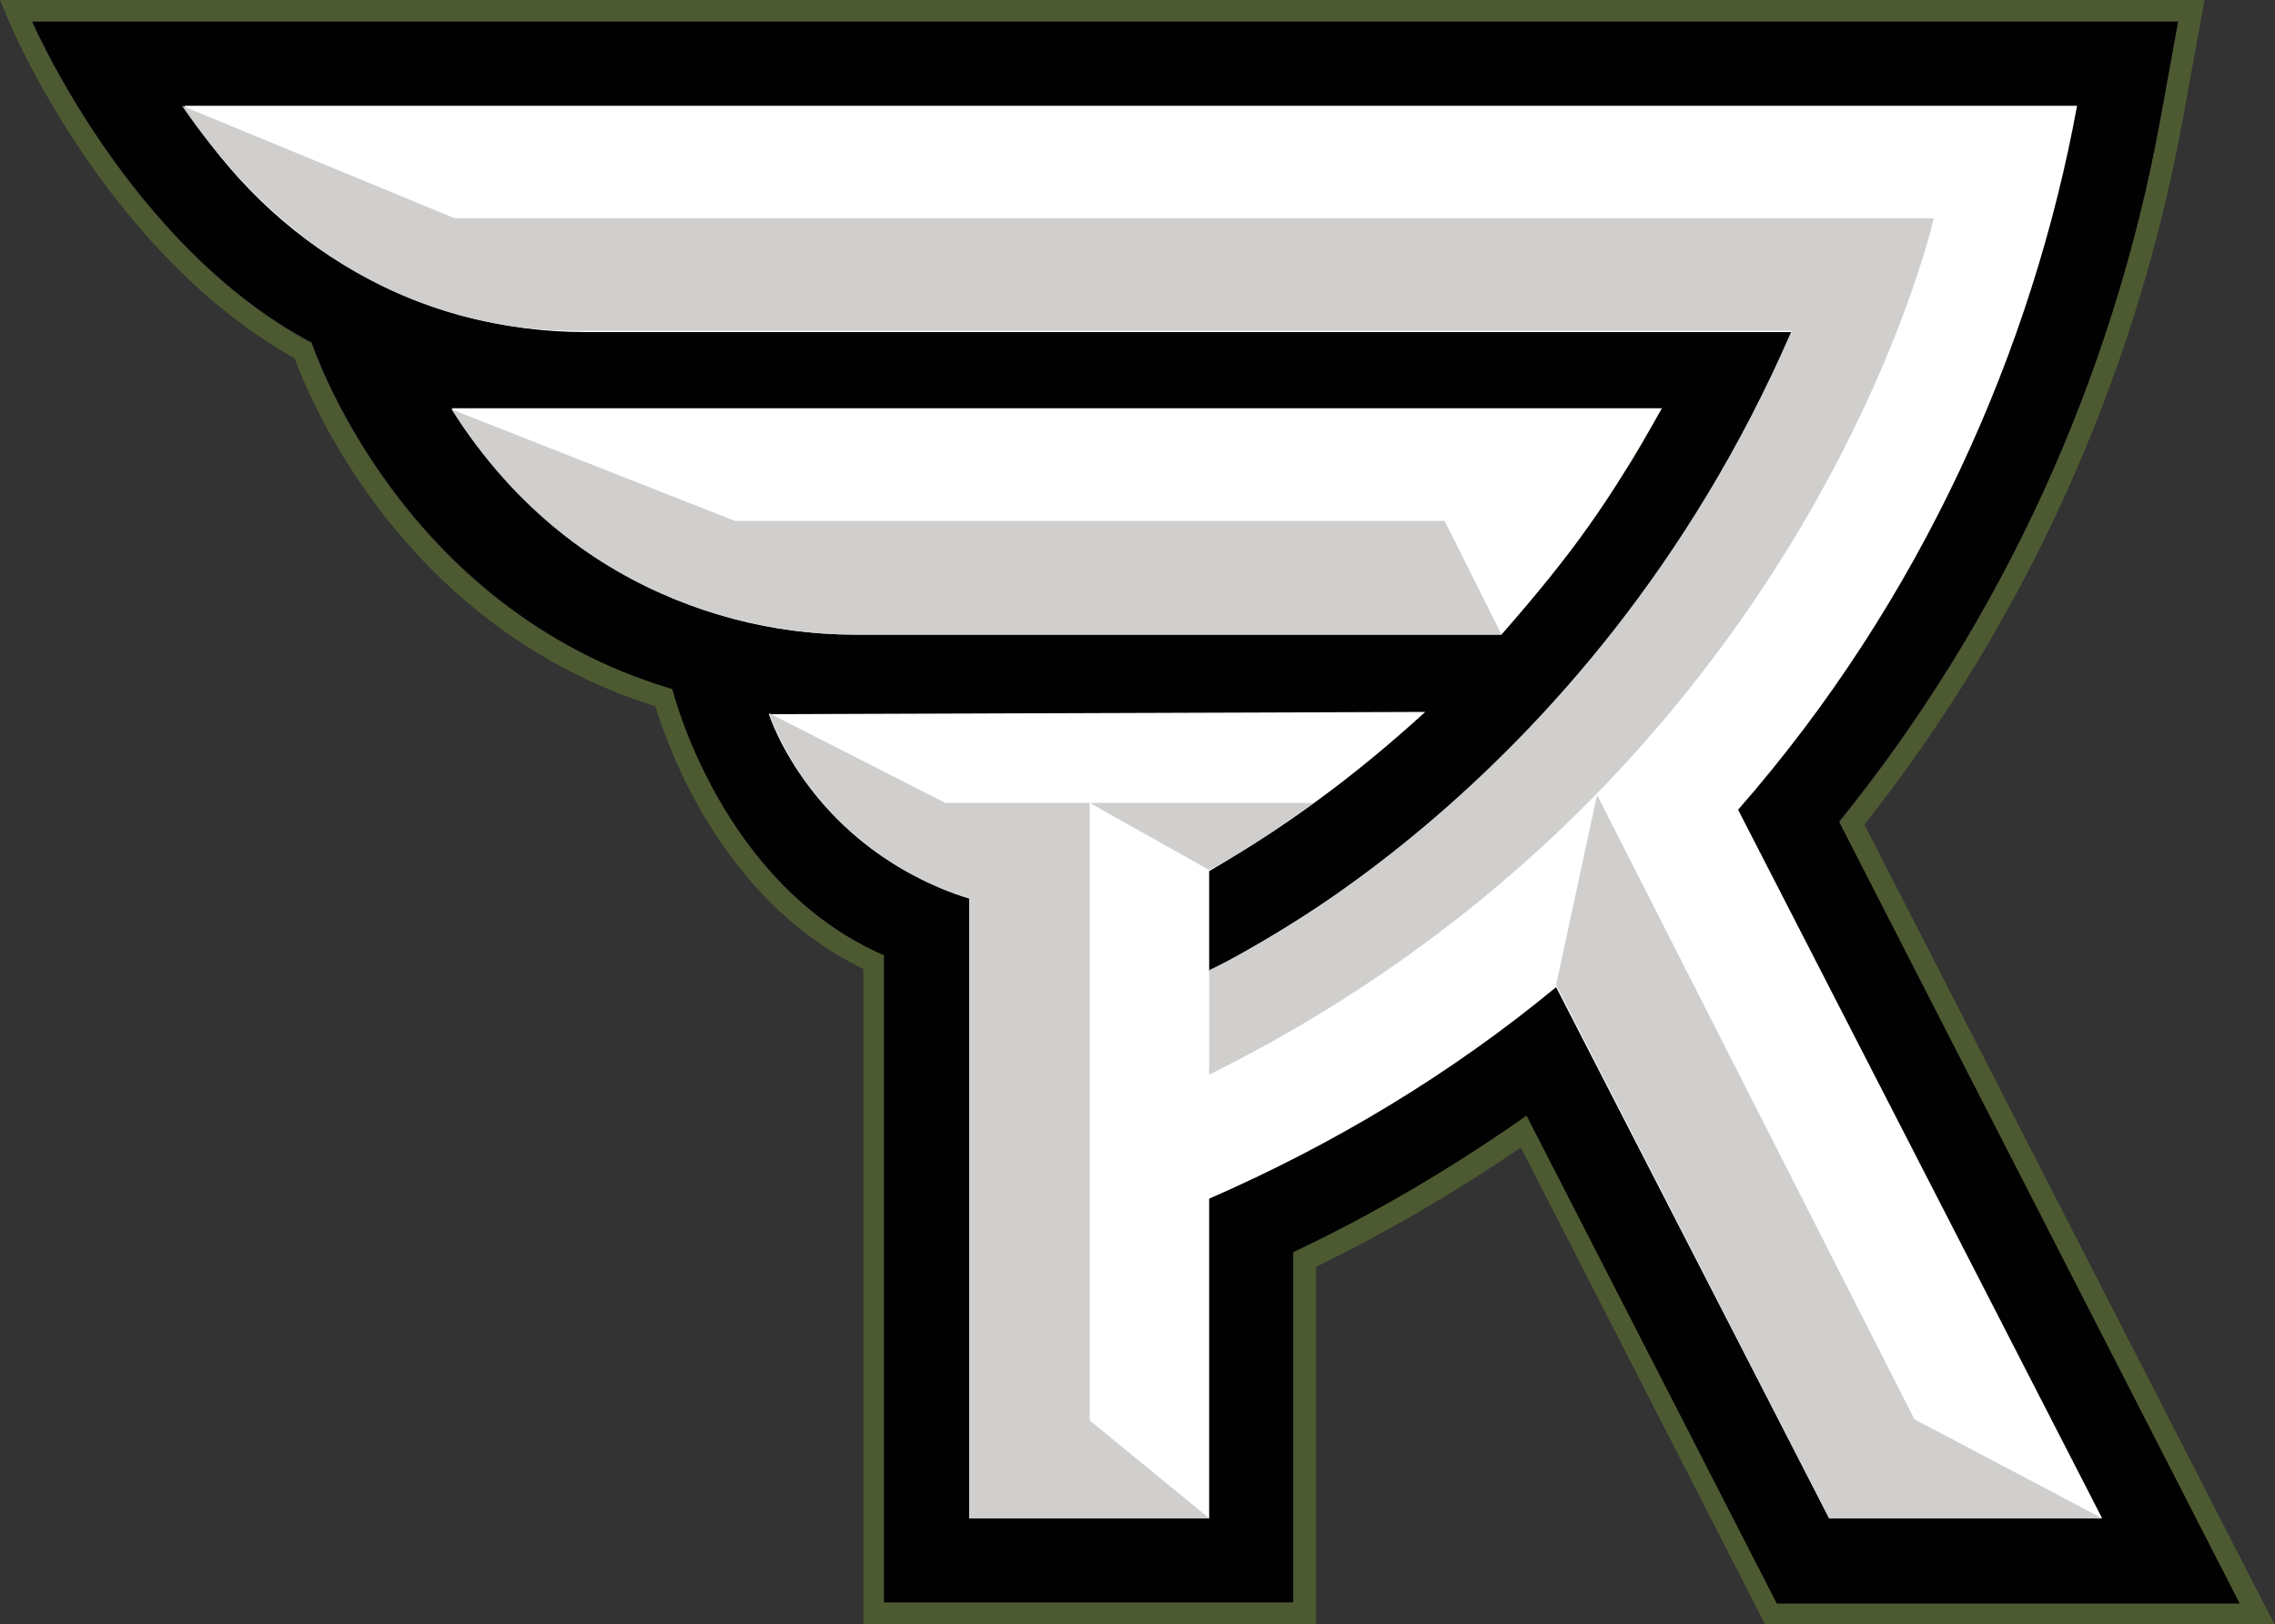
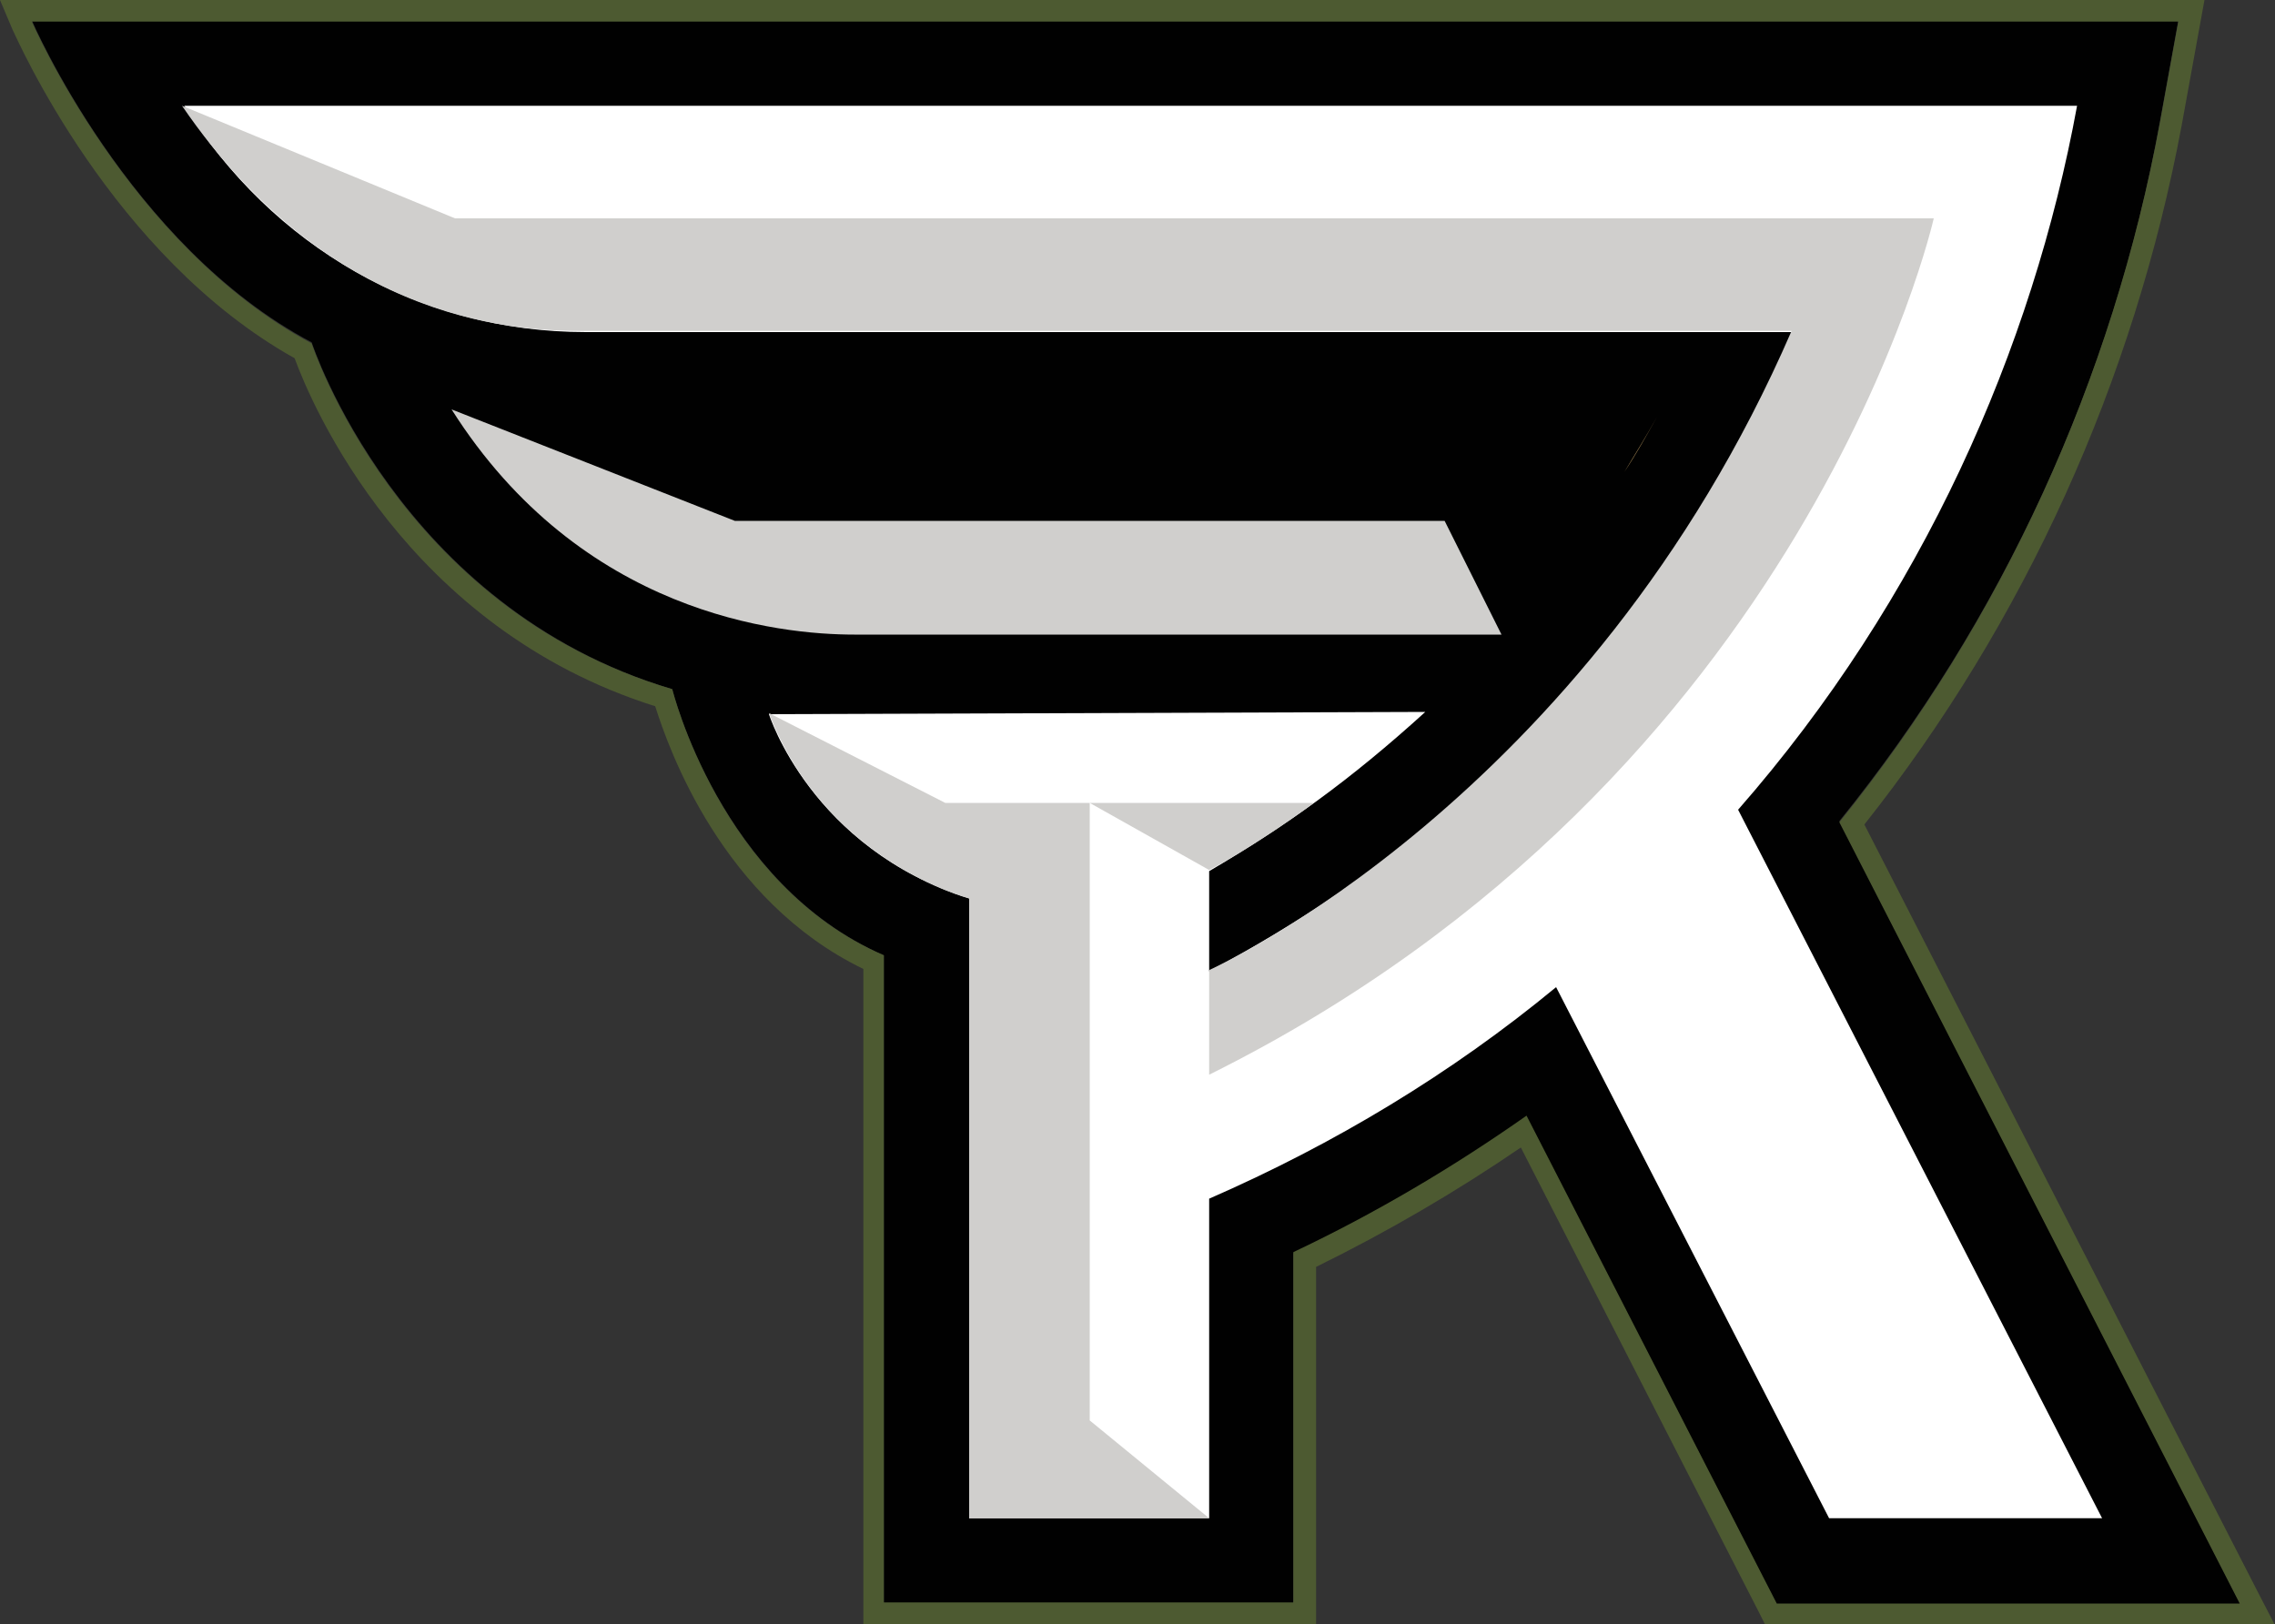
<svg xmlns="http://www.w3.org/2000/svg" version="1.1" id="Layer_1" x="0px" y="0px" viewBox="0 0 200 142.8" style="enable-background:new 0 0 200 142.8;" xml:space="preserve">
  <rect x="0" y="0" width="200" height="142.8" fill="#333333" stroke="none" />
  <style type="text/css">
	.st0{fill:#010101;}
	.st1{fill:#4D5A31;}
	.st2{fill:#BD9A5F;}
	.st3{fill:#FFFFFF;}
	.st4{fill:#D0CFCD;}
</style>
  <g>
    <g>
      <g>
        <path class="st0" d="M161.7,72.2c14.3-17.7,24.1-38.9,28.2-61.6l1.6-8.8H2.8c0,0,8.5,19.8,24.6,28.3c0,0,7.6,23.3,31.7,30.5     c0,0,4.2,17.1,18.6,23.4v57h36v-30.8c7.2-3.5,14.1-7.5,20.5-12l22,42.9H197L161.7,72.2z" />
        <path class="st1" d="M191.5,1.9l-1.6,8.8c-4.2,22.7-13.9,43.9-28.2,61.6l35.2,68.7h-40.7l-22-42.9c-6.4,4.5-13.3,8.6-20.5,12     v30.8h-36V84c-14.4-6.2-18.6-23.4-18.6-23.4C35,53.5,27.4,30.2,27.4,30.2C11.3,21.6,2.8,1.9,2.8,1.9H191.5 M193.8,0h-2.2H2.8H0     l1.1,2.6c0.4,0.8,8.7,19.9,24.8,28.9c1.5,4.1,9.8,23.7,31.7,30.6c1.2,3.8,5.9,17.1,18.3,23.1v55.8v1.9h1.9h36h1.9v-1.9v-29.6     c6.3-3.1,12.3-6.6,18-10.5l21,41l0.5,1h1.1H197h3l-1.4-2.7l-34.7-67.7C178,54.7,187.6,33.5,191.8,11l1.6-8.8L193.8,0L193.8,0z" />
      </g>
      <g>
        <path class="st0" d="M145.7,36.6c-1,1.8-2,3.4-2.9,4.9C143.8,40,144.7,38.4,145.7,36.6L145.7,36.6z" />
        <path class="st2" d="M145.7,36.6C145.7,36.6,145.7,36.6,145.7,36.6C145.7,36.6,145.7,36.6,145.7,36.6 M145.7,36.6     c-1,1.8-2,3.4-2.9,4.9C143.8,40,144.7,38.4,145.7,36.6" />
      </g>
      <g>
        <path class="st0" d="M67.6,62.7l0.1,0l0,0L67.6,62.7c0,0,0.2,0.7,0.8,1.9C67.8,63.4,67.6,62.7,67.6,62.7z" />
        <path class="st2" d="M67.7,62.7l-0.1,0c0,0,0.2,0.7,0.8,1.9c-0.6-1.2-0.8-1.9-0.8-1.9L67.7,62.7 M68.4,64.6     C68.4,64.6,68.4,64.6,68.4,64.6C68.4,64.6,68.4,64.6,68.4,64.6" />
      </g>
-       <path class="st3" d="M132,55.8c6.3-7.2,9.5-11.7,14.1-19.9H39.7c7.6,12.3,20.8,19.9,35.4,19.9L132,55.8z" />
      <path class="st3" d="M152.8,71.2l32,62.3h-24l-24-46.7c-9.2,7.6-19.5,13.8-30.5,18.6v28.1H85.2V79c-13.9-4.4-17.6-16.2-17.6-16.2    l57.7-0.2c-6.6,6-12.2,10-19,14v8.8c7.9-4.2,15.3-9.2,22-15.1l0-0.1h0.1c6.1-5.4,11.6-11.4,16.5-18.1c5.2-7.1,9.4-14.8,12.7-22.9    H51.5c-14.6,0-27.6-7.5-35.3-19.9h166.4C178.7,30.6,169,52.7,152.8,71.2z" />
      <path class="st4" d="M40,19.2h130c0,0-11,49.1-63.7,75.3v-9.2c0,0,33.3-14.9,51.2-56.2c0,0-101,0-106.1,0S29.4,28.9,16,9.3    L40,19.2z" />
      <path class="st4" d="M67.6,62.7l15.5,7.9l12.7,0l0,54.3l10.5,8.6H85.2V79C85.2,79,72.6,75.8,67.6,62.7z" />
-       <polygon class="st4" points="136.8,86.6 160.8,133.5 184.8,133.5 168.3,124.8 140.4,69.9   " />
      <path class="st4" d="M39.7,36l24.9,9.8l62.4,0l5,10c0,0-50.3,0-56.9,0S51.1,54,39.7,36z" />
-       <path class="st4" d="M106.3,76.5l-10.5-5.9h19.7C109.9,74.7,106.3,76.5,106.3,76.5z" />
+       <path class="st4" d="M106.3,76.5l-10.5-5.9h19.7C109.9,74.7,106.3,76.5,106.3,76.5" />
    </g>
  </g>
</svg>